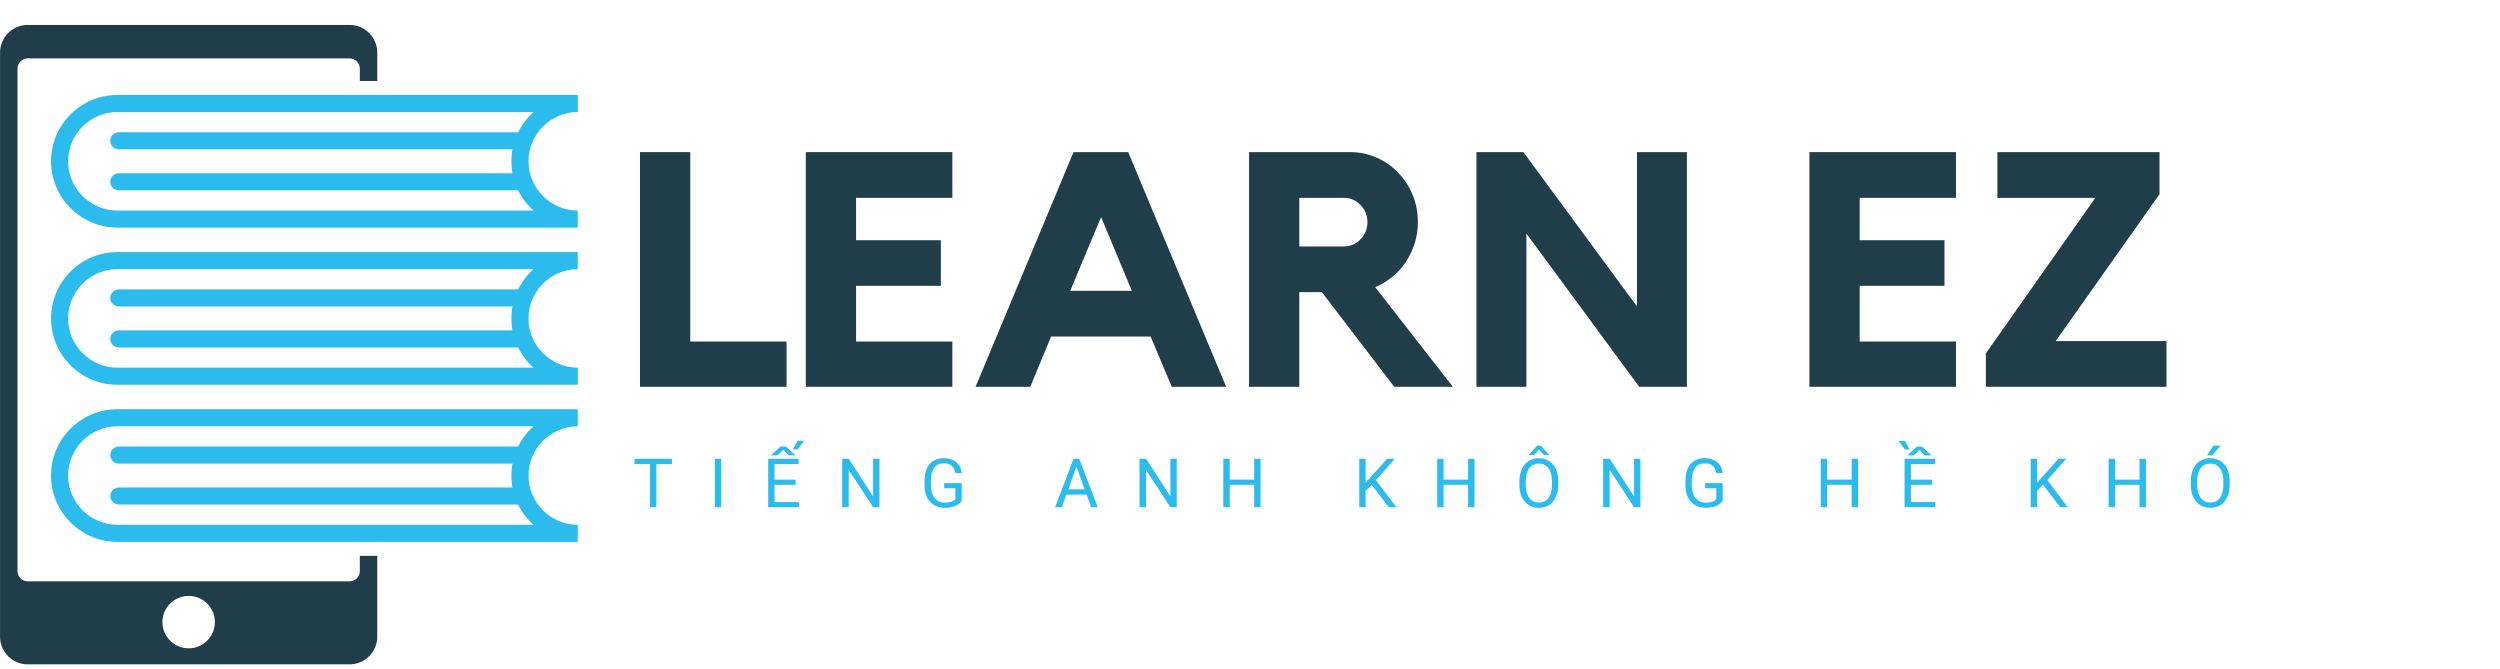
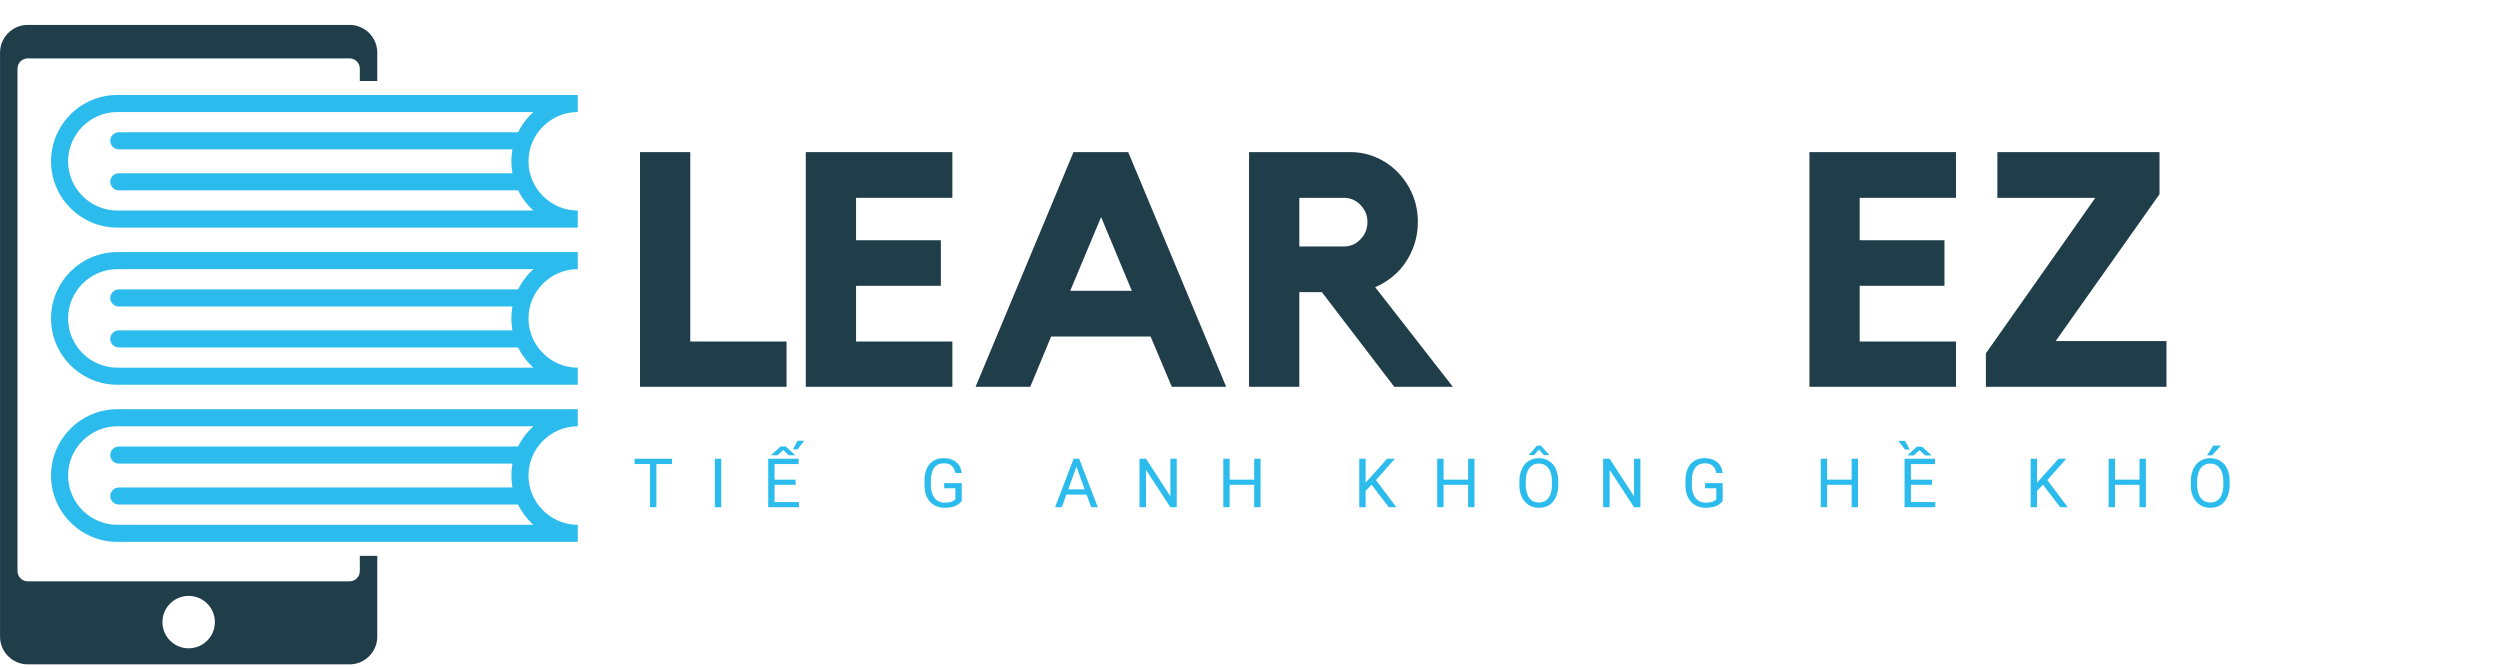
<svg xmlns="http://www.w3.org/2000/svg" width="344" zoomAndPan="magnify" viewBox="0 0 258 69" height="92" preserveAspectRatio="xMidYMid meet" version="1.2">
  <defs>
    <clipPath id="4087f56aab">
      <path d="M 0 2.57 L 39 2.57 L 39 68.57 L 0 68.57 Z M 0 2.57 " />
    </clipPath>
    <clipPath id="bd54d6262d">
      <path d="M 5 9 L 59.984 9 L 59.984 24 L 5 24 Z M 5 9 " />
    </clipPath>
    <clipPath id="d40016d9b8">
      <path d="M 5 26 L 59.984 26 L 59.984 40 L 5 40 Z M 5 26 " />
    </clipPath>
    <clipPath id="86c6f7c855">
      <path d="M 5 42 L 59.984 42 L 59.984 56 L 5 56 Z M 5 42 " />
    </clipPath>
  </defs>
  <g id="f8472275eb">
    <rect x="0" width="258" y="0" height="69" style="fill:#ffffff;fill-opacity:1;stroke:none;" />
    <g clip-rule="nonzero" clip-path="url(#4087f56aab)">
      <path style=" stroke:none;fill-rule:evenodd;fill:#203d4a;fill-opacity:1;" d="M 19.469 61.496 C 20.965 61.496 22.176 62.707 22.176 64.203 C 22.176 65.695 20.965 66.906 19.469 66.906 C 17.977 66.906 16.762 65.695 16.762 64.203 C 16.762 62.707 17.977 61.496 19.469 61.496 M 2.859 2.57 L 36.078 2.57 C 37.648 2.57 38.934 3.855 38.934 5.426 L 38.934 8.359 L 37.133 8.359 L 37.133 7.082 C 37.133 6.504 36.66 6.027 36.078 6.027 L 2.859 6.027 C 2.281 6.027 1.805 6.5 1.805 7.082 L 1.805 58.941 C 1.805 59.52 2.281 59.992 2.859 59.992 L 36.078 59.992 C 36.656 59.992 37.133 59.52 37.133 58.941 L 37.133 57.363 L 38.934 57.363 L 38.934 65.707 C 38.934 67.277 37.648 68.562 36.078 68.562 L 2.859 68.562 C 1.289 68.562 0.004 67.277 0.004 65.707 L 0.004 5.426 C 0.004 3.855 1.289 2.57 2.859 2.57 Z M 2.859 2.57 " />
    </g>
    <g clip-rule="nonzero" clip-path="url(#bd54d6262d)">
      <path style=" stroke:none;fill-rule:nonzero;fill:#2bbced;fill-opacity:1;" d="M 59.625 11.562 L 59.625 9.801 L 12.109 9.801 C 10.227 9.801 8.516 10.57 7.273 11.809 C 6.035 13.051 5.266 14.762 5.266 16.645 C 5.266 18.527 6.035 20.238 7.273 21.48 C 8.516 22.719 10.227 23.488 12.109 23.488 L 59.625 23.488 L 59.625 21.727 C 58.227 21.727 56.957 21.156 56.035 20.234 C 55.113 19.312 54.539 18.043 54.539 16.645 C 54.539 15.246 55.113 13.977 56.035 13.055 C 56.957 12.133 58.227 11.562 59.625 11.562 M 12.109 11.562 L 55.051 11.562 C 54.961 11.641 54.871 11.723 54.789 11.809 C 53.547 13.051 52.777 14.762 52.777 16.645 C 52.777 18.527 53.547 20.238 54.789 21.48 C 54.871 21.566 54.961 21.648 55.051 21.727 L 12.109 21.727 C 10.715 21.727 9.441 21.156 8.52 20.234 C 7.598 19.312 7.027 18.043 7.027 16.645 C 7.027 15.246 7.598 13.977 8.52 13.055 C 9.441 12.133 10.715 11.562 12.109 11.562 Z M 12.109 11.562 " />
    </g>
    <path style=" stroke:none;fill-rule:nonzero;fill:#2bbced;fill-opacity:1;" d="M 53.781 15.41 C 54.27 15.41 54.664 15.016 54.664 14.531 C 54.664 14.043 54.27 13.648 53.781 13.648 L 12.262 13.648 C 11.773 13.648 11.379 14.043 11.379 14.531 C 11.379 15.016 11.773 15.41 12.262 15.41 Z M 53.781 15.41 " />
    <path style=" stroke:none;fill-rule:nonzero;fill:#2bbced;fill-opacity:1;" d="M 53.781 19.641 C 54.27 19.641 54.664 19.246 54.664 18.758 C 54.664 18.273 54.27 17.879 53.781 17.879 L 12.262 17.879 C 11.773 17.879 11.379 18.273 11.379 18.758 C 11.379 19.246 11.773 19.641 12.262 19.641 Z M 53.781 19.641 " />
    <g clip-rule="nonzero" clip-path="url(#d40016d9b8)">
      <path style=" stroke:none;fill-rule:nonzero;fill:#2bbced;fill-opacity:1;" d="M 59.625 27.777 L 59.625 26.016 L 12.109 26.016 C 10.227 26.016 8.516 26.785 7.273 28.023 C 6.035 29.266 5.266 30.977 5.266 32.859 C 5.266 34.746 6.035 36.457 7.273 37.695 C 8.516 38.938 10.227 39.707 12.109 39.707 L 59.625 39.707 L 59.625 37.945 C 58.227 37.945 56.957 37.371 56.035 36.449 C 55.113 35.527 54.539 34.258 54.539 32.859 C 54.539 31.465 55.113 30.191 56.035 29.27 C 56.957 28.348 58.227 27.777 59.625 27.777 M 12.109 27.777 L 55.051 27.777 C 54.961 27.859 54.871 27.941 54.789 28.027 C 53.547 29.266 52.777 30.977 52.777 32.859 C 52.777 34.746 53.547 36.457 54.789 37.695 C 54.871 37.781 54.961 37.863 55.051 37.945 L 12.109 37.945 C 10.715 37.945 9.441 37.371 8.52 36.449 C 7.598 35.527 7.027 34.258 7.027 32.859 C 7.027 31.465 7.598 30.191 8.52 29.27 C 9.441 28.348 10.715 27.777 12.109 27.777 Z M 12.109 27.777 " />
    </g>
    <path style=" stroke:none;fill-rule:nonzero;fill:#2bbced;fill-opacity:1;" d="M 53.781 31.629 C 54.27 31.629 54.664 31.234 54.664 30.746 C 54.664 30.262 54.27 29.867 53.781 29.867 L 12.262 29.867 C 11.773 29.867 11.379 30.262 11.379 30.746 C 11.379 31.234 11.773 31.629 12.262 31.629 Z M 53.781 31.629 " />
    <path style=" stroke:none;fill-rule:nonzero;fill:#2bbced;fill-opacity:1;" d="M 53.781 35.855 C 54.27 35.855 54.664 35.461 54.664 34.977 C 54.664 34.488 54.27 34.094 53.781 34.094 L 12.262 34.094 C 11.773 34.094 11.379 34.488 11.379 34.977 C 11.379 35.461 11.773 35.855 12.262 35.855 Z M 53.781 35.855 " />
    <g clip-rule="nonzero" clip-path="url(#86c6f7c855)">
      <path style=" stroke:none;fill-rule:nonzero;fill:#2bbced;fill-opacity:1;" d="M 59.625 43.992 L 59.625 42.23 L 12.109 42.23 C 10.227 42.23 8.516 43 7.273 44.242 C 6.035 45.48 5.266 47.191 5.266 49.078 C 5.266 50.961 6.035 52.672 7.273 53.91 C 8.516 55.152 10.227 55.922 12.109 55.922 L 59.625 55.922 L 59.625 54.16 C 58.227 54.16 56.957 53.586 56.035 52.668 C 55.113 51.746 54.539 50.473 54.539 49.078 C 54.539 47.68 55.113 46.41 56.035 45.488 C 56.957 44.566 58.227 43.992 59.625 43.992 M 12.109 43.992 L 55.051 43.992 C 54.961 44.074 54.871 44.156 54.789 44.242 C 53.547 45.48 52.777 47.191 52.777 49.078 C 52.777 50.961 53.547 52.672 54.789 53.914 C 54.871 53.996 54.961 54.078 55.051 54.16 L 12.109 54.16 C 10.715 54.16 9.441 53.586 8.52 52.668 C 7.598 51.746 7.027 50.473 7.027 49.078 C 7.027 47.68 7.598 46.41 8.52 45.488 C 9.441 44.566 10.715 43.992 12.109 43.992 Z M 12.109 43.992 " />
    </g>
    <path style=" stroke:none;fill-rule:nonzero;fill:#2bbced;fill-opacity:1;" d="M 53.781 47.844 C 54.27 47.844 54.664 47.449 54.664 46.961 C 54.664 46.477 54.27 46.082 53.781 46.082 L 12.262 46.082 C 11.773 46.082 11.379 46.477 11.379 46.961 C 11.379 47.449 11.773 47.844 12.262 47.844 Z M 53.781 47.844 " />
    <path style=" stroke:none;fill-rule:nonzero;fill:#2bbced;fill-opacity:1;" d="M 53.781 52.07 C 54.27 52.07 54.664 51.676 54.664 51.191 C 54.664 50.703 54.27 50.309 53.781 50.309 L 12.262 50.309 C 11.773 50.309 11.379 50.703 11.379 51.191 C 11.379 51.676 11.773 52.07 12.262 52.07 Z M 53.781 52.07 " />
    <g style="fill:#203d4a;fill-opacity:1;">
      <g transform="translate(64.438, 39.917)">
        <path style="stroke:none" d="M 6.797 -4.672 L 16.734 -4.672 L 16.734 0 L 1.609 0 L 1.609 -24.219 L 6.797 -24.219 Z M 6.797 -4.672 " />
      </g>
    </g>
    <g style="fill:#203d4a;fill-opacity:1;">
      <g transform="translate(81.518, 39.917)">
        <path style="stroke:none" d="M 1.641 -24.219 L 16.766 -24.219 L 16.766 -19.5 L 6.828 -19.5 L 6.828 -15.125 L 15.578 -15.125 L 15.578 -10.422 L 6.828 -10.422 L 6.828 -4.672 L 16.766 -4.672 L 16.766 0 L 1.641 0 Z M 1.641 -24.219 " />
      </g>
    </g>
    <g style="fill:#203d4a;fill-opacity:1;">
      <g transform="translate(99.93, 39.917)">
        <path style="stroke:none" d="M 16.5 -24.219 L 26.609 0 L 21 0 L 18.812 -5.188 L 8.547 -5.188 L 6.391 0 L 0.75 0 L 10.859 -24.219 Z M 16.875 -9.906 L 13.703 -17.516 L 10.516 -9.906 Z M 16.875 -9.906 " />
      </g>
    </g>
    <g style="fill:#203d4a;fill-opacity:1;">
      <g transform="translate(127.292, 39.917)">
        <path style="stroke:none" d="M 19.031 -17.016 C 19.031 -16.234 18.922 -15.492 18.703 -14.797 C 18.484 -14.109 18.18 -13.473 17.797 -12.891 C 17.41 -12.305 16.941 -11.789 16.391 -11.344 C 15.848 -10.906 15.258 -10.551 14.625 -10.281 L 22.641 0 L 16.594 0 L 9.125 -9.766 L 6.797 -9.766 L 6.797 0 L 1.609 0 L 1.609 -24.219 L 12.062 -24.219 C 13.008 -24.219 13.91 -24.031 14.766 -23.656 C 15.617 -23.281 16.359 -22.766 16.984 -22.109 C 17.617 -21.461 18.117 -20.703 18.484 -19.828 C 18.848 -18.953 19.031 -18.016 19.031 -17.016 Z M 11.406 -14.484 C 12.07 -14.484 12.641 -14.727 13.109 -15.219 C 13.586 -15.707 13.828 -16.305 13.828 -17.016 C 13.828 -17.691 13.586 -18.273 13.109 -18.766 C 12.641 -19.254 12.07 -19.5 11.406 -19.5 L 6.797 -19.5 L 6.797 -14.484 Z M 11.406 -14.484 " />
      </g>
    </g>
    <g style="fill:#203d4a;fill-opacity:1;">
      <g transform="translate(150.76, 39.917)">
-         <path style="stroke:none" d="M 18.172 -24.219 L 23.328 -24.219 L 23.328 0 L 18.406 0 L 6.766 -15.812 L 6.766 0 L 1.609 0 L 1.609 -24.219 L 6.453 -24.219 L 18.172 -8.297 Z M 18.172 -24.219 " />
-       </g>
+         </g>
    </g>
    <g style="fill:#203d4a;fill-opacity:1;">
      <g transform="translate(175.697, 39.917)">
        <path style="stroke:none" d="" />
      </g>
    </g>
    <g style="fill:#203d4a;fill-opacity:1;">
      <g transform="translate(185.091, 39.917)">
        <path style="stroke:none" d="M 1.641 -24.219 L 16.766 -24.219 L 16.766 -19.5 L 6.828 -19.5 L 6.828 -15.125 L 15.578 -15.125 L 15.578 -10.422 L 6.828 -10.422 L 6.828 -4.672 L 16.766 -4.672 L 16.766 0 L 1.641 0 Z M 1.641 -24.219 " />
      </g>
    </g>
    <g style="fill:#203d4a;fill-opacity:1;">
      <g transform="translate(203.504, 39.917)">
        <path style="stroke:none" d="M 8.641 -4.719 L 20.078 -4.719 L 20.078 0 L 1.438 0 L 1.438 -3.453 L 12.734 -19.5 L 2.625 -19.5 L 2.625 -24.219 L 19.359 -24.219 L 19.359 -19.875 Z M 8.641 -4.719 " />
      </g>
    </g>
    <g style="fill:#2bbced;fill-opacity:1;">
      <g transform="translate(65.316, 52.343)">
        <path style="stroke:none" d="M 4.031 -4.453 L 2.422 -4.453 L 2.422 0 L 1.766 0 L 1.766 -4.453 L 0.172 -4.453 L 0.172 -5 L 4.031 -5 Z M 4.031 -4.453 " />
      </g>
    </g>
    <g style="fill:#2bbced;fill-opacity:1;">
      <g transform="translate(73.15, 52.343)">
        <path style="stroke:none" d="M 1.281 0 L 0.625 0 L 0.625 -5 L 1.281 -5 Z M 1.281 0 " />
      </g>
    </g>
    <g style="fill:#2bbced;fill-opacity:1;">
      <g transform="translate(78.701, 52.343)">
        <path style="stroke:none" d="M 3.406 -2.312 L 1.234 -2.312 L 1.234 -0.531 L 3.75 -0.531 L 3.75 0 L 0.578 0 L 0.578 -5 L 3.719 -5 L 3.719 -4.453 L 1.234 -4.453 L 1.234 -2.844 L 3.406 -2.844 Z M 1.859 -6.266 L 2.391 -6.266 L 3.375 -5.359 L 2.703 -5.359 L 2.125 -5.906 L 1.547 -5.359 L 0.859 -5.359 Z M 3.609 -6.859 L 4.297 -6.859 L 3.609 -5.969 L 3.125 -5.969 Z M 3.609 -6.859 " />
      </g>
    </g>
    <g style="fill:#2bbced;fill-opacity:1;">
      <g transform="translate(86.336, 52.343)">
-         <path style="stroke:none" d="M 4.422 0 L 3.766 0 L 1.25 -3.859 L 1.25 0 L 0.578 0 L 0.578 -5 L 1.25 -5 L 3.766 -1.125 L 3.766 -5 L 4.422 -5 Z M 4.422 0 " />
-       </g>
+         </g>
    </g>
    <g style="fill:#2bbced;fill-opacity:1;">
      <g transform="translate(94.986, 52.343)">
        <path style="stroke:none" d="M 4.266 -0.656 C 4.098 -0.414 3.863 -0.234 3.562 -0.109 C 3.258 0.004 2.906 0.062 2.5 0.062 C 2.094 0.062 1.727 -0.031 1.406 -0.219 C 1.094 -0.406 0.848 -0.676 0.672 -1.031 C 0.504 -1.383 0.422 -1.797 0.422 -2.266 L 0.422 -2.688 C 0.422 -3.445 0.594 -4.031 0.938 -4.438 C 1.289 -4.852 1.785 -5.062 2.422 -5.062 C 2.941 -5.062 3.363 -4.926 3.688 -4.656 C 4.008 -4.395 4.203 -4.02 4.266 -3.531 L 3.609 -3.531 C 3.484 -4.195 3.094 -4.531 2.438 -4.531 C 1.988 -4.531 1.648 -4.375 1.422 -4.062 C 1.191 -3.75 1.078 -3.301 1.078 -2.719 L 1.078 -2.297 C 1.078 -1.742 1.203 -1.301 1.453 -0.969 C 1.711 -0.633 2.062 -0.469 2.5 -0.469 C 2.75 -0.469 2.969 -0.492 3.156 -0.547 C 3.344 -0.609 3.492 -0.703 3.609 -0.828 L 3.609 -1.953 L 2.453 -1.953 L 2.453 -2.484 L 4.266 -2.484 Z M 4.266 -0.656 " />
      </g>
    </g>
    <g style="fill:#2bbced;fill-opacity:1;">
      <g transform="translate(103.413, 52.343)">
        <path style="stroke:none" d="" />
      </g>
    </g>
    <g style="fill:#2bbced;fill-opacity:1;">
      <g transform="translate(108.793, 52.343)">
        <path style="stroke:none" d="M 3.344 -1.297 L 1.25 -1.297 L 0.781 0 L 0.094 0 L 2 -5 L 2.578 -5 L 4.5 0 L 3.812 0 Z M 1.453 -1.844 L 3.141 -1.844 L 2.297 -4.188 Z M 1.453 -1.844 " />
      </g>
    </g>
    <g style="fill:#2bbced;fill-opacity:1;">
      <g transform="translate(117.017, 52.343)">
        <path style="stroke:none" d="M 4.422 0 L 3.766 0 L 1.25 -3.859 L 1.25 0 L 0.578 0 L 0.578 -5 L 1.25 -5 L 3.766 -1.125 L 3.766 -5 L 4.422 -5 Z M 4.422 0 " />
      </g>
    </g>
    <g style="fill:#2bbced;fill-opacity:1;">
      <g transform="translate(125.668, 52.343)">
        <path style="stroke:none" d="M 4.422 0 L 3.766 0 L 3.766 -2.312 L 1.234 -2.312 L 1.234 0 L 0.578 0 L 0.578 -5 L 1.234 -5 L 1.234 -2.844 L 3.766 -2.844 L 3.766 -5 L 4.422 -5 Z M 4.422 0 " />
      </g>
    </g>
    <g style="fill:#2bbced;fill-opacity:1;">
      <g transform="translate(134.318, 52.343)">
-         <path style="stroke:none" d="" />
-       </g>
+         </g>
    </g>
    <g style="fill:#2bbced;fill-opacity:1;">
      <g transform="translate(139.698, 52.343)">
        <path style="stroke:none" d="M 1.844 -2.328 L 1.234 -1.688 L 1.234 0 L 0.578 0 L 0.578 -5 L 1.234 -5 L 1.234 -2.531 L 3.453 -5 L 4.25 -5 L 2.297 -2.797 L 4.406 0 L 3.625 0 Z M 1.844 -2.328 " />
      </g>
    </g>
    <g style="fill:#2bbced;fill-opacity:1;">
      <g transform="translate(147.744, 52.343)">
        <path style="stroke:none" d="M 4.422 0 L 3.766 0 L 3.766 -2.312 L 1.234 -2.312 L 1.234 0 L 0.578 0 L 0.578 -5 L 1.234 -5 L 1.234 -2.844 L 3.766 -2.844 L 3.766 -5 L 4.422 -5 Z M 4.422 0 " />
      </g>
    </g>
    <g style="fill:#2bbced;fill-opacity:1;">
      <g transform="translate(156.394, 52.343)">
        <path style="stroke:none" d="M 4.422 -2.344 C 4.422 -1.852 4.336 -1.426 4.172 -1.062 C 4.016 -0.695 3.785 -0.414 3.484 -0.219 C 3.18 -0.031 2.828 0.062 2.422 0.062 C 2.023 0.062 1.676 -0.031 1.375 -0.219 C 1.07 -0.414 0.832 -0.691 0.656 -1.047 C 0.488 -1.41 0.406 -1.828 0.406 -2.297 L 0.406 -2.656 C 0.406 -3.133 0.488 -3.555 0.656 -3.922 C 0.82 -4.297 1.055 -4.578 1.359 -4.766 C 1.672 -4.961 2.02 -5.062 2.406 -5.062 C 2.812 -5.062 3.164 -4.961 3.469 -4.766 C 3.781 -4.578 4.016 -4.301 4.172 -3.938 C 4.336 -3.57 4.422 -3.145 4.422 -2.656 Z M 3.766 -2.656 C 3.766 -3.25 3.645 -3.703 3.406 -4.016 C 3.176 -4.336 2.844 -4.5 2.406 -4.5 C 1.988 -4.5 1.66 -4.336 1.422 -4.016 C 1.191 -3.703 1.07 -3.266 1.062 -2.703 L 1.062 -2.344 C 1.062 -1.758 1.18 -1.301 1.422 -0.969 C 1.66 -0.645 1.992 -0.484 2.422 -0.484 C 2.848 -0.484 3.176 -0.641 3.406 -0.953 C 3.645 -1.266 3.766 -1.711 3.766 -2.297 Z M 3.469 -5.406 L 3.469 -5.375 L 2.938 -5.375 L 2.422 -5.953 L 1.922 -5.375 L 1.391 -5.375 L 1.391 -5.422 L 2.234 -6.359 L 2.625 -6.359 Z M 3.469 -5.406 " />
      </g>
    </g>
    <g style="fill:#2bbced;fill-opacity:1;">
      <g transform="translate(164.866, 52.343)">
        <path style="stroke:none" d="M 4.422 0 L 3.766 0 L 1.25 -3.859 L 1.25 0 L 0.578 0 L 0.578 -5 L 1.25 -5 L 3.766 -1.125 L 3.766 -5 L 4.422 -5 Z M 4.422 0 " />
      </g>
    </g>
    <g style="fill:#2bbced;fill-opacity:1;">
      <g transform="translate(173.516, 52.343)">
        <path style="stroke:none" d="M 4.266 -0.656 C 4.098 -0.414 3.863 -0.234 3.562 -0.109 C 3.258 0.004 2.906 0.062 2.5 0.062 C 2.094 0.062 1.727 -0.031 1.406 -0.219 C 1.094 -0.406 0.848 -0.676 0.672 -1.031 C 0.504 -1.383 0.422 -1.797 0.422 -2.266 L 0.422 -2.688 C 0.422 -3.445 0.594 -4.031 0.938 -4.438 C 1.289 -4.852 1.785 -5.062 2.422 -5.062 C 2.941 -5.062 3.363 -4.926 3.688 -4.656 C 4.008 -4.395 4.203 -4.02 4.266 -3.531 L 3.609 -3.531 C 3.484 -4.195 3.094 -4.531 2.438 -4.531 C 1.988 -4.531 1.648 -4.375 1.422 -4.062 C 1.191 -3.75 1.078 -3.301 1.078 -2.719 L 1.078 -2.297 C 1.078 -1.742 1.203 -1.301 1.453 -0.969 C 1.711 -0.633 2.062 -0.469 2.5 -0.469 C 2.75 -0.469 2.969 -0.492 3.156 -0.547 C 3.344 -0.609 3.492 -0.703 3.609 -0.828 L 3.609 -1.953 L 2.453 -1.953 L 2.453 -2.484 L 4.266 -2.484 Z M 4.266 -0.656 " />
      </g>
    </g>
    <g style="fill:#2bbced;fill-opacity:1;">
      <g transform="translate(181.943, 52.343)">
        <path style="stroke:none" d="" />
      </g>
    </g>
    <g style="fill:#2bbced;fill-opacity:1;">
      <g transform="translate(187.323, 52.343)">
        <path style="stroke:none" d="M 4.422 0 L 3.766 0 L 3.766 -2.312 L 1.234 -2.312 L 1.234 0 L 0.578 0 L 0.578 -5 L 1.234 -5 L 1.234 -2.844 L 3.766 -2.844 L 3.766 -5 L 4.422 -5 Z M 4.422 0 " />
      </g>
    </g>
    <g style="fill:#2bbced;fill-opacity:1;">
      <g transform="translate(195.973, 52.343)">
        <path style="stroke:none" d="M 3.406 -2.312 L 1.234 -2.312 L 1.234 -0.531 L 3.75 -0.531 L 3.75 0 L 0.578 0 L 0.578 -5 L 3.719 -5 L 3.719 -4.453 L 1.234 -4.453 L 1.234 -2.844 L 3.406 -2.844 Z M 3.375 -5.344 L 2.703 -5.344 L 2.109 -5.891 L 1.531 -5.344 L 0.859 -5.344 L 1.859 -6.25 L 2.375 -6.25 Z M 1.109 -5.953 L 0.625 -5.953 L -0.062 -6.844 L 0.625 -6.844 Z M 1.109 -5.953 " />
      </g>
    </g>
    <g style="fill:#2bbced;fill-opacity:1;">
      <g transform="translate(203.607, 52.343)">
        <path style="stroke:none" d="" />
      </g>
    </g>
    <g style="fill:#2bbced;fill-opacity:1;">
      <g transform="translate(208.987, 52.343)">
        <path style="stroke:none" d="M 1.844 -2.328 L 1.234 -1.688 L 1.234 0 L 0.578 0 L 0.578 -5 L 1.234 -5 L 1.234 -2.531 L 3.453 -5 L 4.25 -5 L 2.297 -2.797 L 4.406 0 L 3.625 0 Z M 1.844 -2.328 " />
      </g>
    </g>
    <g style="fill:#2bbced;fill-opacity:1;">
      <g transform="translate(217.033, 52.343)">
        <path style="stroke:none" d="M 4.422 0 L 3.766 0 L 3.766 -2.312 L 1.234 -2.312 L 1.234 0 L 0.578 0 L 0.578 -5 L 1.234 -5 L 1.234 -2.844 L 3.766 -2.844 L 3.766 -5 L 4.422 -5 Z M 4.422 0 " />
      </g>
    </g>
    <g style="fill:#2bbced;fill-opacity:1;">
      <g transform="translate(225.683, 52.343)">
        <path style="stroke:none" d="M 4.422 -2.344 C 4.422 -1.852 4.336 -1.426 4.172 -1.062 C 4.016 -0.695 3.785 -0.414 3.484 -0.219 C 3.18 -0.031 2.828 0.062 2.422 0.062 C 2.023 0.062 1.676 -0.031 1.375 -0.219 C 1.07 -0.414 0.832 -0.691 0.656 -1.047 C 0.488 -1.41 0.406 -1.828 0.406 -2.297 L 0.406 -2.656 C 0.406 -3.133 0.488 -3.555 0.656 -3.922 C 0.82 -4.297 1.055 -4.578 1.359 -4.766 C 1.672 -4.961 2.02 -5.062 2.406 -5.062 C 2.812 -5.062 3.164 -4.961 3.469 -4.766 C 3.781 -4.578 4.016 -4.301 4.172 -3.938 C 4.336 -3.57 4.422 -3.145 4.422 -2.656 Z M 3.766 -2.656 C 3.766 -3.25 3.645 -3.703 3.406 -4.016 C 3.176 -4.336 2.844 -4.5 2.406 -4.5 C 1.988 -4.5 1.66 -4.336 1.422 -4.016 C 1.191 -3.703 1.07 -3.266 1.062 -2.703 L 1.062 -2.344 C 1.062 -1.758 1.18 -1.301 1.422 -0.969 C 1.66 -0.645 1.992 -0.484 2.422 -0.484 C 2.848 -0.484 3.176 -0.641 3.406 -0.953 C 3.645 -1.266 3.766 -1.711 3.766 -2.297 Z M 2.734 -6.359 L 3.516 -6.359 L 2.594 -5.344 L 2.078 -5.344 Z M 2.734 -6.359 " />
      </g>
    </g>
  </g>
</svg>